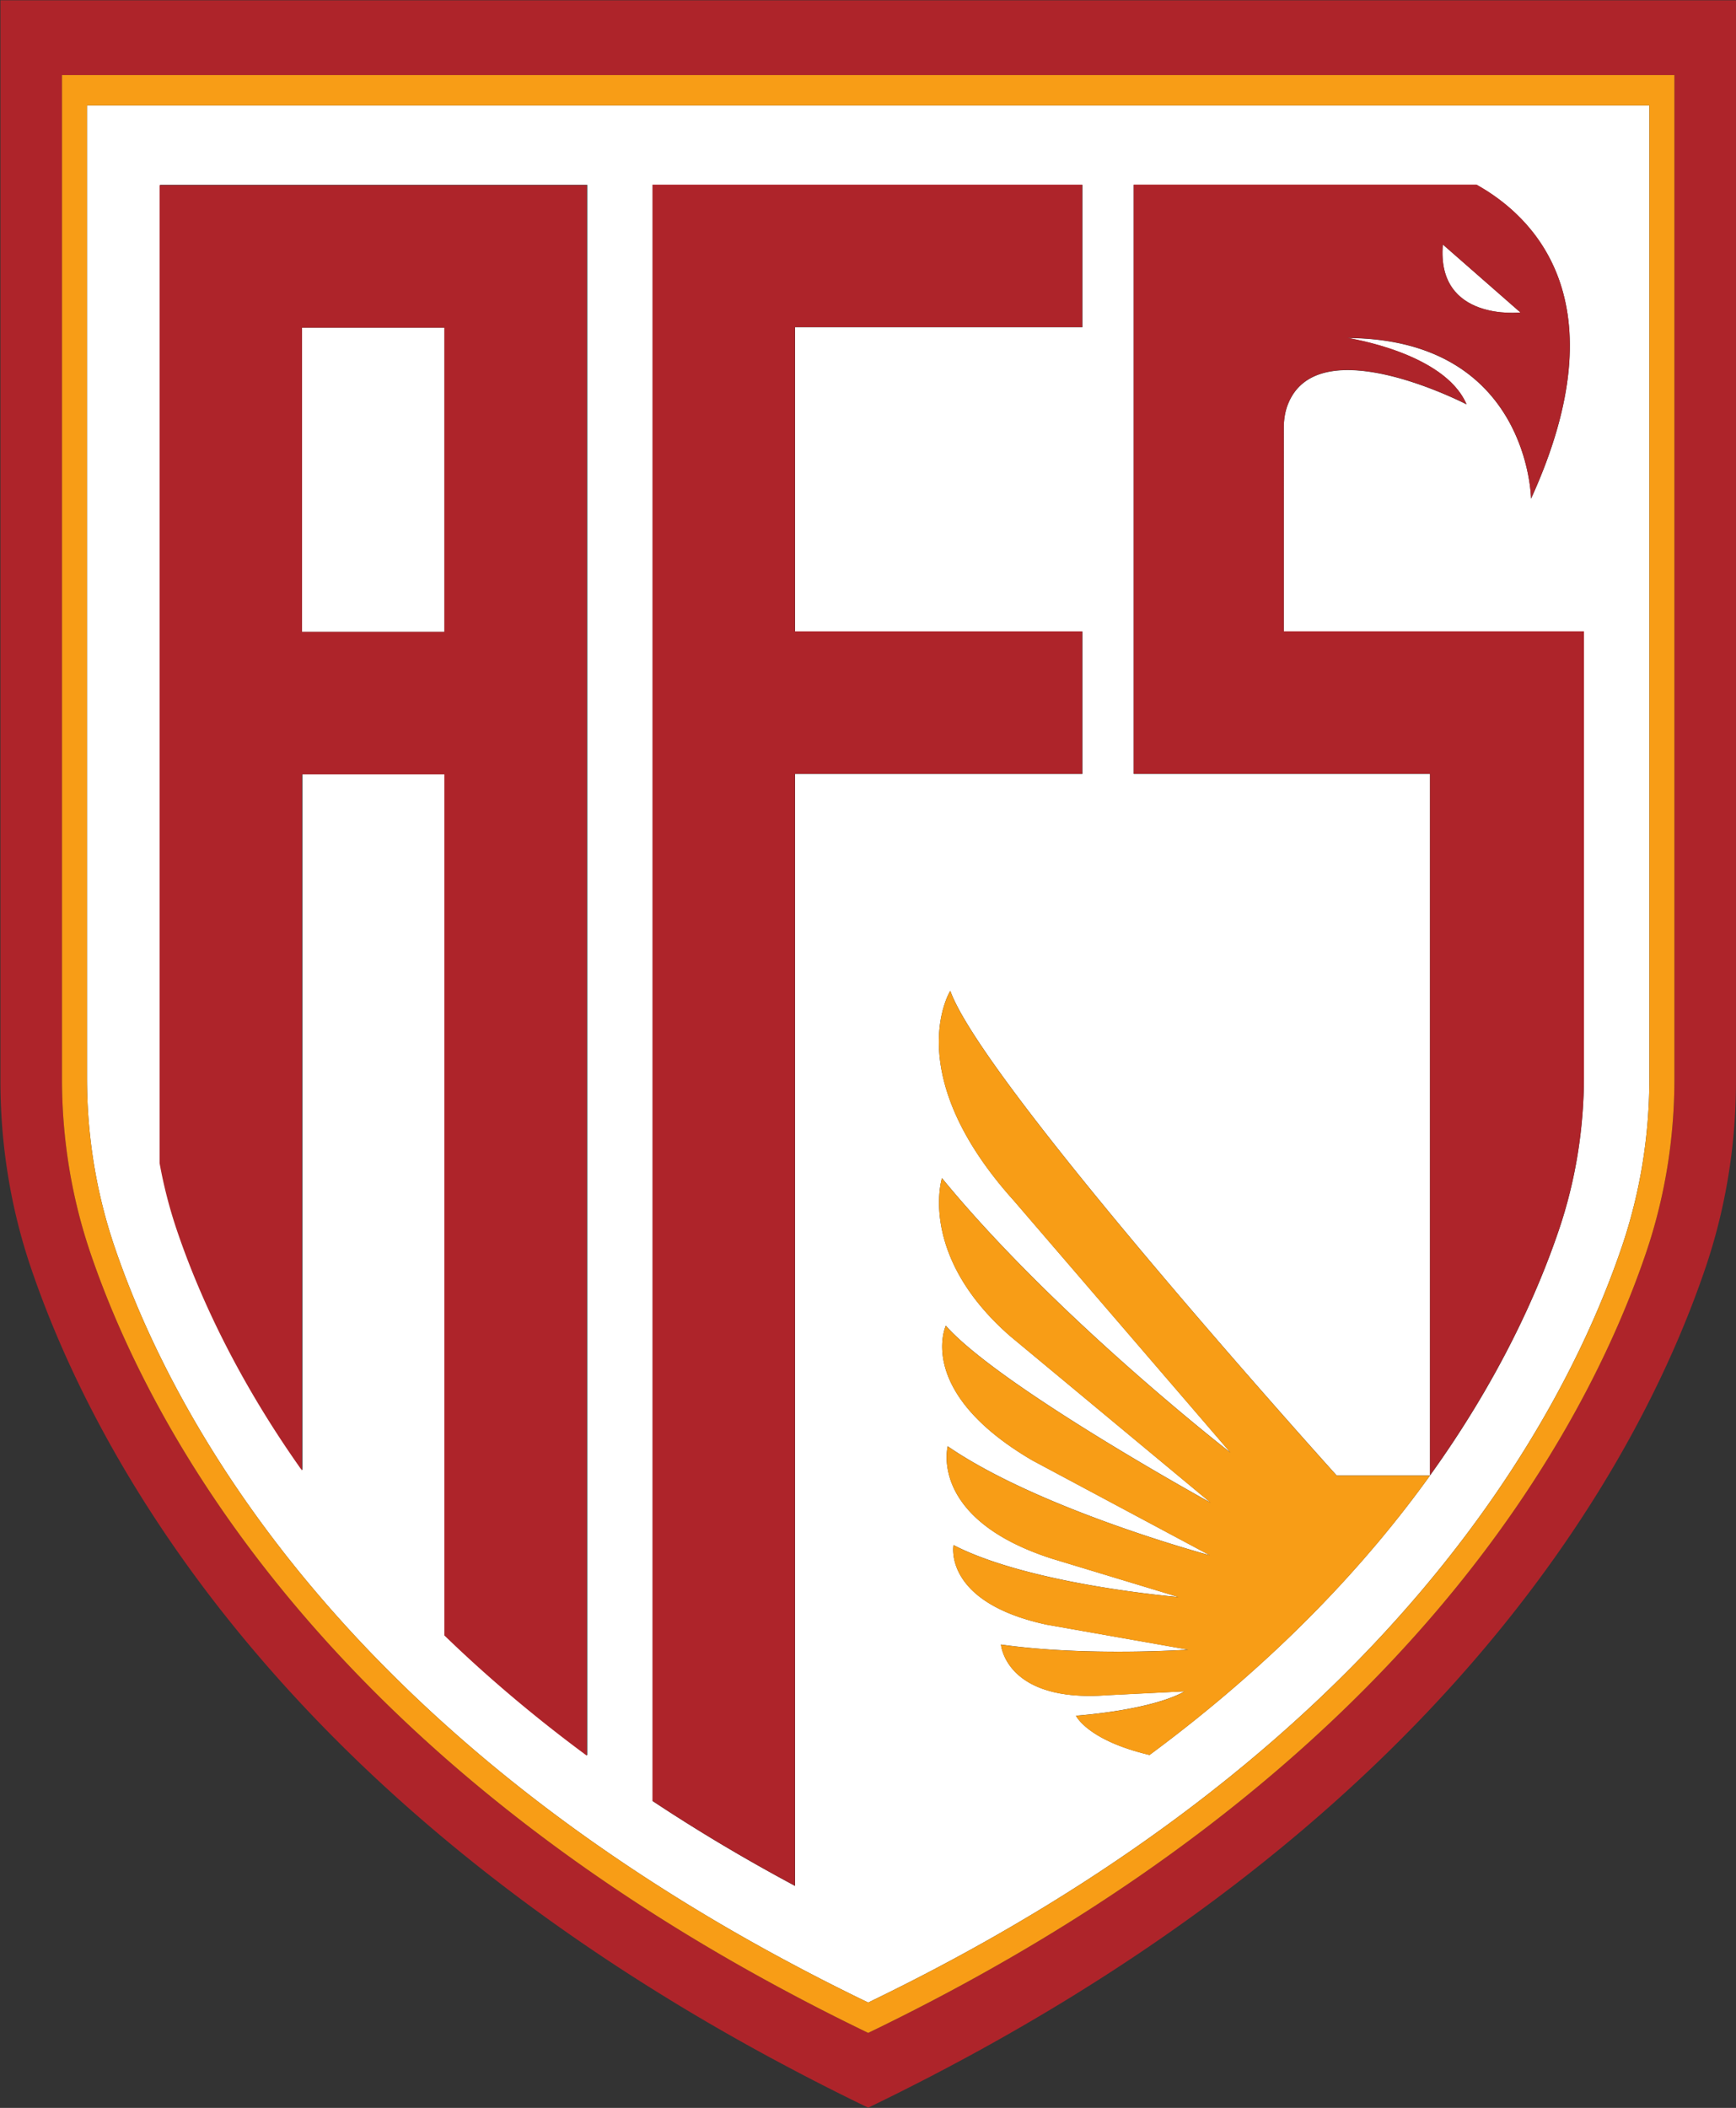
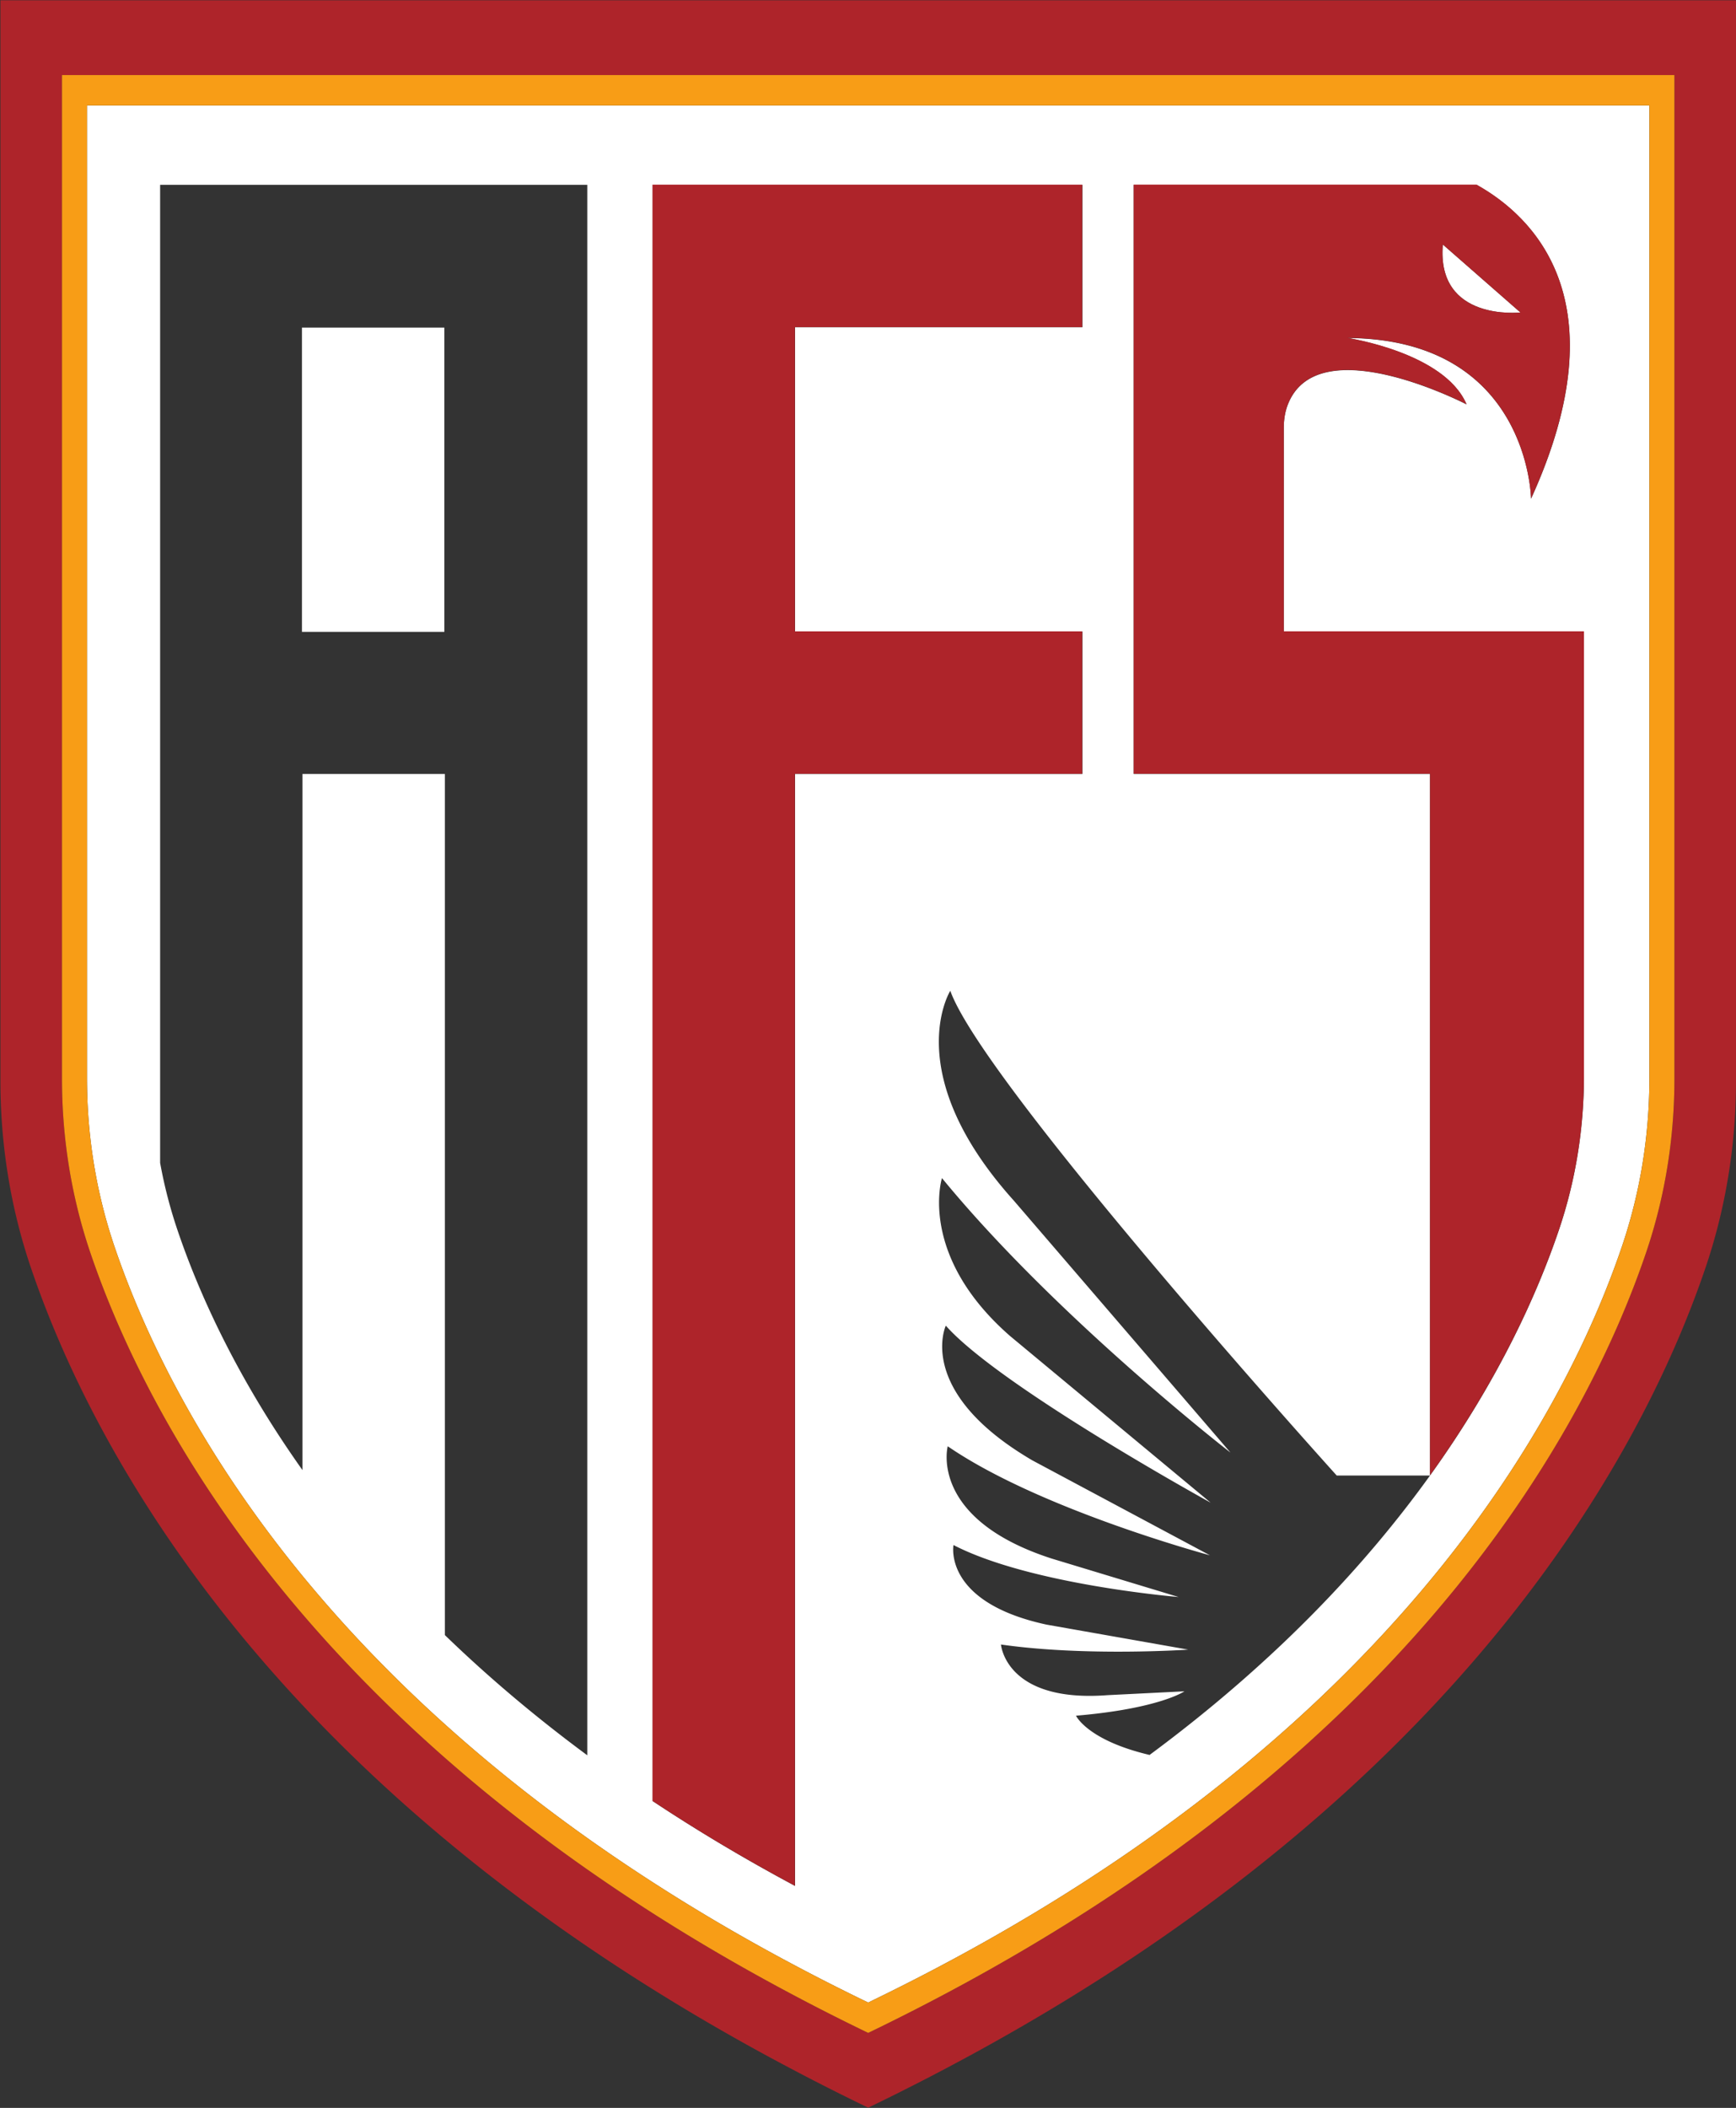
<svg xmlns="http://www.w3.org/2000/svg" viewBox="517.33 342.74 1632 1981.18">
  <rect x="517.33" y="342.74" width="1632" height="1981.18" fill="#333333" stroke="none" />
  <defs>
    <clipPath id="a" clipPathUnits="userSpaceOnUse">
      <path d="M-1568.578 1017.579h2000v-2000h-2000Z" />
    </clipPath>
    <clipPath id="b" clipPathUnits="userSpaceOnUse">
      <path d="M-1504.8 1015.612h2000v-2000h-2000Z" />
    </clipPath>
    <clipPath id="c" clipPathUnits="userSpaceOnUse">
      <path d="M-1550.933 1017.047h2000v-2000h-2000Z" />
    </clipPath>
    <clipPath id="d" clipPathUnits="userSpaceOnUse">
      <path d="M-948.446 487.613h2000v-2000h-2000Z" />
    </clipPath>
    <clipPath id="e" clipPathUnits="userSpaceOnUse">
      <path d="M0 2000h2000V0H0Z" />
    </clipPath>
    <clipPath id="f" clipPathUnits="userSpaceOnUse">
-       <path d="M0 2000h2000V0H0Z" />
-     </clipPath>
+       </clipPath>
    <clipPath id="g" clipPathUnits="userSpaceOnUse">
      <path d="M-1460.023 477.329h2000v-2000h-2000Z" />
    </clipPath>
    <clipPath id="h" clipPathUnits="userSpaceOnUse">
      <path d="M-1405.28 429.389h2000v-2000h-2000Z" />
    </clipPath>
    <clipPath id="i" clipPathUnits="userSpaceOnUse">
      <path d="M-1396.246 1297.217h2000v-2000h-2000Z" />
    </clipPath>
  </defs>
  <path d="M0 0c0-41.642-6.591-83.044-19.984-122.506-42.12-124.101-169.914-367.36-548.594-550.136-17.725 8.557-34.918 17.246-51.554 26.069-35.901 18.974-69.331 38.479-100.423 58.33a1324 1324 0 0 0-46.132 30.853c-37.045 25.962-70.395 52.324-100.424 78.712-38.718 34.015-71.936 68.056-100.423 101.3-43.661 50.942-76.188 99.972-100.397 144.084-23.279 42.386-38.851 80.201-49.241 110.788-13.394 39.462-19.984 80.864-19.984 122.506v707.799H0Zm-1180.578 760.522V-1.355c0-44.804 7.095-89.369 21.525-131.861 16.104-47.434 43.82-111.026 91.122-182.138 26.707-40.18 59.712-82.752 100.397-126.2 29.284-31.278 62.582-62.981 100.423-94.551 30.454-25.405 63.831-50.729 100.424-75.629a1386 1386 0 0 1 46.132-30.082c31.304-19.585 64.734-38.825 100.423-57.559a1604 1604 0 0 1 51.554-25.99C-160.959-528.611-23.412-266.777 21.897-133.216 36.327-90.724 43.422-46.159 43.422-1.355v761.877z" clip-path="url(#a)" style="fill:#ae242a;fill-opacity:1;fill-rule:nonzero;stroke:none" transform="matrix(1.333 0 0 -1.333 2091.438 1356.772)" />
  <path d="M0 0c0-36.965-5.846-73.716-17.752-108.768-14.96-44.086-42.093-105.1-90.803-172.837-45.016-62.609-108.475-130.957-197.791-197.02-43.873 10.337-51.898 27.664-51.898 27.664 58.808 4.969 76.479 17.193 76.479 17.193l-54.317-2.711c-71.909-5.447-75.072 35.716-75.072 35.716 59.686-8.584 132.073-3.614 132.073-3.614l-99.971 17.645c-73.265 15.838-65.585 56.098-65.585 56.098 54.291-28.062 158.754-36.646 158.754-36.646l-89.555 27.132c-86.844 28.063-73.265 79.164-73.265 79.164 64.123-44.086 181.262-75.895 184.902-76.878l-125.19 66.913c-82.778 48.418-61.067 95.002-61.067 95.002 37.709-42.624 184.504-123.569 186.789-124.818l-141.56 117.59c-65.133 56.975-47.939 111.266-47.939 111.266 79.669-97.075 199.703-190.616 203.451-193.513L-402.118-87.747c-80.971 90.006-44.778 147.911-44.778 147.911 23.519-66.037 272.517-341.769 272.517-341.769h65.824v494.649h-208.978v415.379h241.797c39.516-22.03 102.31-81.29 38.426-221.335 0 0-1.355 112.647-129.601 113.311 0 0 68.507-10.178 84.106-46.797-2.152 1.09-104.887 53.892-126.014-.079-2.046-5.236-2.87-10.869-2.87-16.503V313.467H0Zm-556.354 213.044v-784.04c-36.3 19.425-69.677 39.435-100.423 59.818V628.423h303.05V527.999h-202.627V313.467h202.627V213.044ZM-702.91-478.864c-37.948 28.035-71.245 56.496-100.423 84.744v607.164h-100.423v-490.849c-47.01 66.223-73.424 125.775-88.093 169.037a332 332 0 0 0-12.304 47.621v689.57h301.243Zm-352.823 1163.278V-1.435c0-40.339 6.378-80.44 19.372-118.706 7.547-22.243 17.938-48.445 32.208-77.517 22.508-45.893 54.636-98.908 100.397-154.687 28.062-34.174 61.226-69.412 100.423-104.649 29.843-26.866 63.166-53.732 100.423-80.174a1242 1242 0 0 1 46.133-31.197c31.011-20.011 64.415-39.649 100.423-58.729a1478 1478 0 0 1 51.553-26.096C-137.866-476.074-14.031-240.362 26.76-120.141 39.755-81.875 46.132-41.774 46.132-1.435v685.849z" clip-path="url(#b)" style="fill:#fff;fill-opacity:1;fill-rule:nonzero;stroke:none" transform="matrix(1.333 0 0 -1.333 2006.4 1354.15)" />
  <path d="M0 0c0-40.339-6.378-80.439-19.373-118.706-40.791-120.221-164.626-355.933-531.56-533.049a1478 1478 0 0 0-51.554 26.096c-36.007 19.08-69.411 38.718-100.423 58.729a1241 1241 0 0 0-46.132 31.198c-37.257 26.441-70.581 53.307-100.424 80.173-39.196 35.238-72.361 70.475-100.423 104.649-45.76 55.779-77.888 108.794-100.397 154.687-14.27 29.072-24.66 55.274-32.207 77.517-12.995 38.267-19.373 78.367-19.373 118.706v685.849H0Zm-1119.511 707.268V-.531c0-41.642 6.59-83.044 19.984-122.507 10.39-30.586 25.963-68.401 49.241-110.787 24.209-44.113 56.736-93.142 100.397-144.084 28.488-33.244 61.705-67.286 100.423-101.3 30.029-26.388 63.38-52.75 100.424-78.713a1324 1324 0 0 1 46.132-30.852c31.092-19.851 64.522-39.356 100.423-58.33 16.636-8.823 33.829-17.513 51.554-26.069C-172.253-490.397-44.458-247.138-2.339-123.038 11.055-83.575 17.645-42.173 17.645-.531v707.799z" clip-path="url(#c)" style="fill:#f89d16;fill-opacity:1;fill-rule:nonzero;stroke:none" transform="matrix(1.333 0 0 -1.333 2067.91 1356.063)" />
  <path d="M0 0v-214.532h202.627v-100.423H0v-784.041c-36.3 19.426-69.677 39.436-100.423 59.819v1139.6h303.05V0Z" clip-path="url(#d)" style="fill:#ae242a;fill-opacity:1;fill-rule:nonzero;stroke:none" transform="matrix(1.333 0 0 -1.333 1264.595 650.15)" />
  <path d="M701.467 1297.855H601.044v214.532h100.423z" clip-path="url(#e)" style="fill:#fff;fill-opacity:1;fill-rule:nonzero;stroke:none" transform="matrix(1.333 0 0 -1.333 0 2666.667)" />
  <path d="M701.467 1297.855H601.044v214.532h100.423Zm-200.82 314.955V923.241a332.4 332.4 0 0 1 12.304-47.621c14.669-43.262 41.084-102.815 88.093-169.037v490.849h100.423V590.268c29.179-28.248 62.476-56.709 100.424-84.744V1612.81Z" clip-path="url(#f)" style="fill:#ae242a;fill-opacity:1;fill-rule:nonzero;stroke:none" transform="matrix(1.333 0 0 -1.333 0 2666.667)" />
  <path d="M0 0s-59.34-6.643-54.743 47.94Z" clip-path="url(#g)" style="fill:#fff;fill-opacity:1;fill-rule:nonzero;stroke:none" transform="matrix(1.333 0 0 -1.333 1946.698 636.438)" />
  <path d="m0 0 54.743-47.94S-4.597-54.583 0 0m-112.169-272.756v143.553c0 5.634.824 11.267 2.87 16.502 21.127 53.972 123.862 1.17 126.014.08C1.116-76.002-67.391-65.824-67.391-65.824 60.855-66.488 62.21-179.136 62.21-179.136 126.094-39.09 63.299 20.17 23.784 42.199h-241.798v-415.378H-9.035v-494.649c48.71 67.737 75.842 128.751 90.803 172.837C93.673-659.94 99.52-623.188 99.52-586.223v313.467z" clip-path="url(#h)" style="fill:#ae242a;fill-opacity:1;fill-rule:nonzero;stroke:none" transform="matrix(1.333 0 0 -1.333 1873.707 572.519)" />
-   <path d="M0 0c-45.017-62.608-108.475-130.957-197.791-197.02-43.873 10.337-51.899 27.664-51.899 27.664 58.808 4.969 76.48 17.193 76.48 17.193l-54.317-2.71c-71.909-5.448-75.072 35.715-75.072 35.715 59.686-8.583 132.073-3.614 132.073-3.614l-99.971 17.645c-73.265 15.838-65.585 56.098-65.585 56.098 54.291-28.062 158.754-36.646 158.754-36.646l-89.555 27.133c-86.844 28.062-73.265 79.164-73.265 79.164 64.123-44.087 181.262-75.896 184.902-76.879l-125.19 66.913c-82.778 48.418-61.067 95.002-61.067 95.002C-303.795 63.034-157-17.911-154.714-19.16l-141.56 117.59c-65.133 56.975-47.94 111.266-47.94 111.266C-264.545 112.621-144.51 19.08-140.763 16.184l-152.8 177.674c-80.972 90.006-44.778 147.911-44.778 147.911C-314.823 275.732-65.824 0-65.824 0Z" clip-path="url(#i)" style="fill:#f89d16;fill-opacity:1;fill-rule:nonzero;stroke:none" transform="matrix(1.333 0 0 -1.333 1861.66 1729.623)" />
</svg>